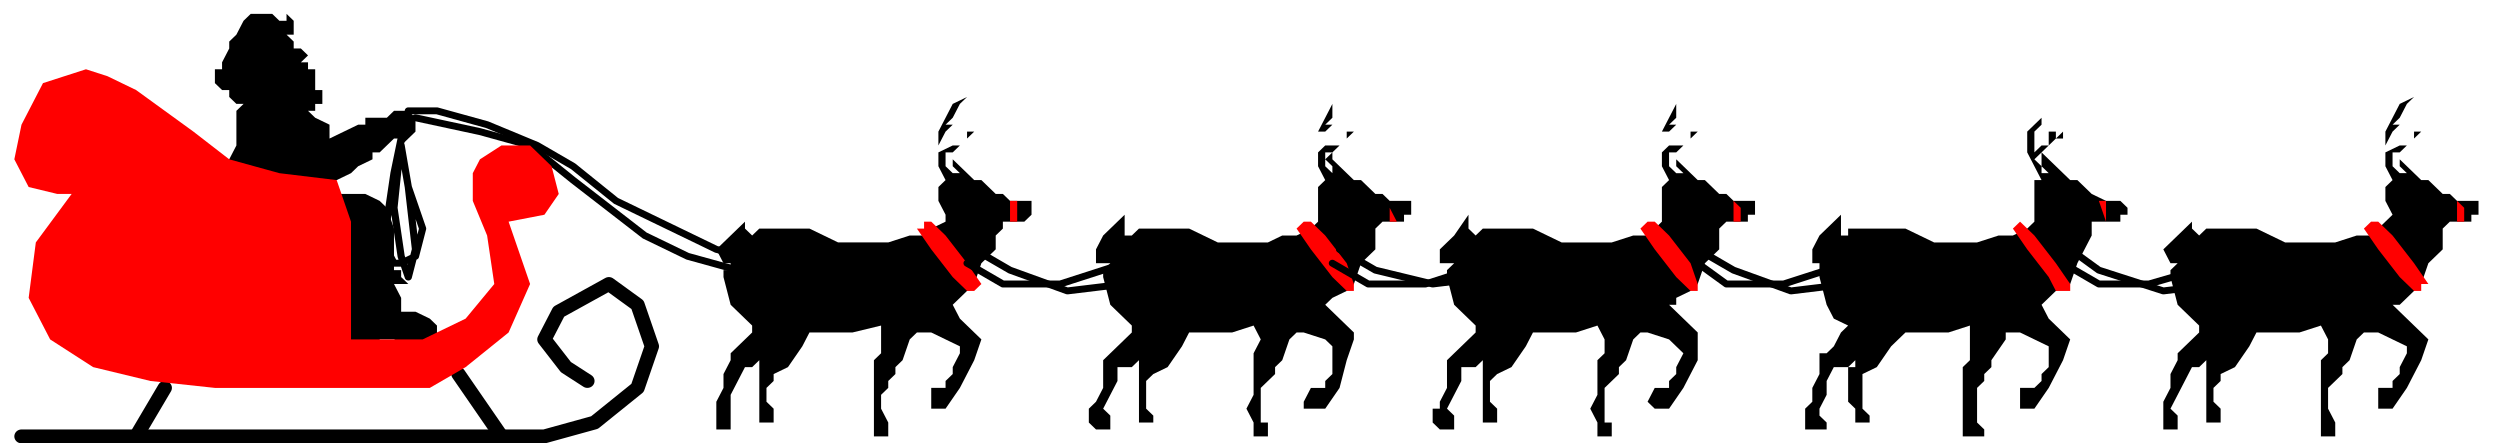
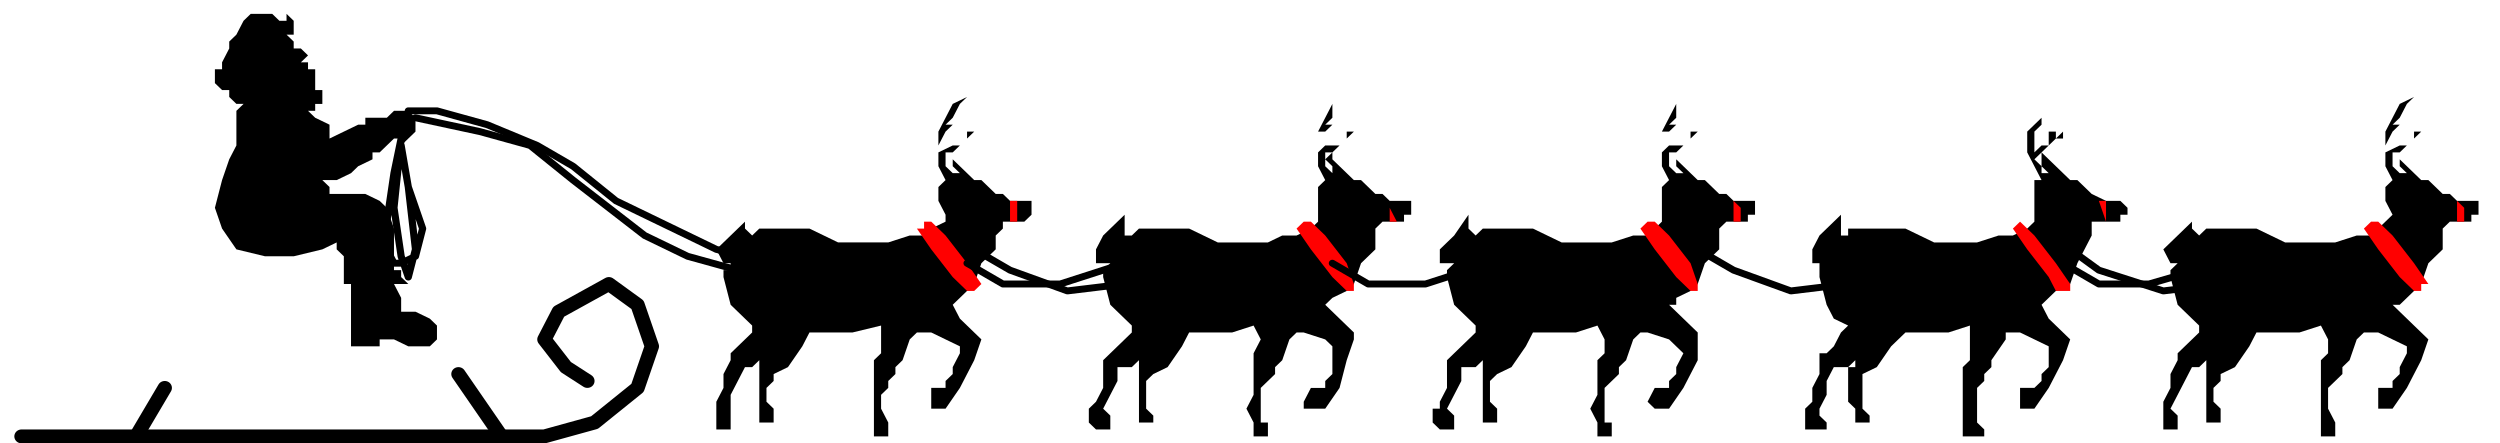
<svg xmlns="http://www.w3.org/2000/svg" width="55.04" height="9.76" fill-rule="evenodd" stroke-linecap="round" preserveAspectRatio="none" viewBox="0 0 349 64">
  <style>.pen0,.pen2{stroke:#000;stroke-width:1;stroke-linejoin:round}.pen2{stroke-width:2}.pen3{stroke:none}.brush3{fill:#000}.brush4{fill:red}</style>
  <path d="M0 0h349v64H0z" style="fill:none;stroke:none" />
  <path fill="none" d="M3 63h73l7-2 6-5 2-6h0l-2-6-4-3-7 4h0l-2 4 3 4 3 2" class="pen2" />
  <path d="m23 56-4 7z" class="pen3 brush3" />
  <path fill="none" d="m23 56-4 7" class="pen2" />
  <path d="m64 54 6 9z" class="pen3 brush3" />
  <path fill="none" d="m64 54 6 9" class="pen2" />
  <path d="M32 13h-1l-1-1v-2h1V9l1-2V6l1-1 1-2 1-1h3l1 1h1V2l1 1v2h-1l1 1v1h1l1 1-1 1h1v1h1v3h1v2h-1v1h-1l1 1 2 1v2l2-1 2-1h1v-1h3l1-1h2l1 1v2l-1 1-1 1v-1h-1l-1 1-1 1h-1v1l-2 1-1 1-2 1h-2l1 1v1h5l2 1 1 1 1 3v6h1v1l1 1h-2l1 2v2h2l2 1 1 1v2l-1 1h-3l-2-1h-2v1h-4v-9h-1v-4l-1-1v-1l-2 1-4 1h-4l-4-1-2-3-1-3 1-4 1-3 1-2v-5l1-1h-1l-1-1v-1zm69 25-1-2 2-2 3-3-1 1v1l1 1 1-1h7l4 2h7l3-1h2l1-1 2-1v-1l-1-2v-2l1-1-1-2v-5l1-2 1-2 2-1-1 1-1 2-1 1h1l1-1h1-1l-1 1-1 1-1 2v1l2-1h1v-2 2l1-1v-1h1l-1 1-1 1-1 1h-1v2l1 1h1l-1-1v-2 1l1 1 1 1 1 1h1l2 2h1l1 1h3v2l-1 1h-3v1l-1 1v2l-2 2-1 3-1 1-1 1-1 1 1 2 2 2 1 1-1 3-2 4-2 3h-2v-3h2v-1l1-1v-1l1-2v-1l-2-1-2-1h-2l-1 1-1 3-1 1v1l-1 1v1l-1 1v2l1 2v2h-2V52l1-1v-4l-4 1h-6l-1 2-2 3-2 1v1l-1 1v2l1 1v2h-2v-9l-1 1h-1l-1 2-1 2v5h-2v-4l1-2v-2l1-2v-1l1-1 2-2v-1l-1-1-2-2-1-4v-1h1v-1h-1z" class="pen3 brush3" />
  <path fill="none" d="m56 21 1 6 2 6-1 4h0l-2 1h-1l-1-2h0v-4l1-7 1-5h0l-1 10 1 7 1 3h0l1-4-1-9-1-6m1-5h4l7 2 7 3h0l5 3 6 5 6 3h0l4 2 4 2 4 1" class="pen0" />
  <path d="M128 33h1v-1h1l2 2 3 4 2 3-1 1h-1l-2-2-3-4-2-3z" class="pen3 brush4" />
  <path fill="none" d="m58 17 9 2 7 2 6 5h0l5 4 5 4 6 3 7 2" class="pen0" />
  <path d="M141 32h1v-3h-1v3z" class="pen3 brush4" />
  <path d="M153 38v-2l1-2 3-3v3h1l1-1h7l4 2h7l2-1h2l2-1 1-1v-5l1-1-1-2v-5l1-2 1-2 1-1-1 1v2l-1 1h1l1-1-1 1-1 1h-1v3l1-1h2v-2 2l1-1v-1h1l-1 1-1 1-1 1h-1v2l1 1v-1l-1-1 1-1v1l1 1 1 1 1 1h1l2 2h1l1 1h3v2h-1v1h-3l-1 1v3l-2 2-1 3-1 1-2 1-1 1 2 2 2 2v1l-1 3-1 4-2 3h-3v-1l1-2h2v-1l1-1v-4l-1-1-3-1h-1l-1 1-1 3-1 1v1l-1 1-1 1v5h1v2h-2v-2l-1-2 1-2v-6l1-2-1-2-3 1h-6l-1 2-2 3-2 1-1 1v4l1 1v1h-2v-9l-1 1h-2v2l-1 2-1 2 1 1v2h-2l-1-1v-2l1-1 1-2v-4l1-1 1-1 2-2v-1l-1-1-2-2-1-4v-1l1-1h-2z" class="pen3 brush3" />
  <path d="m181 33 1-1h1l2 2 3 4 1 3v1h-1l-2-2-3-4-2-3zm13-1h1l-1-2v-1 3z" class="pen3 brush4" />
  <path d="M201 38v-2l2-2 2-3v2l1 1 1-1h7l4 2h7l3-1h2l1-1 1-1v-5l1-1-1-2v-5l1-2 1-2 1-1-1 1v2l-1 1h1l1-1-1 1-1 1h-1v3l1-1h2v-2 2l1-1v-1h1l-1 1-1 1-1 1h-1v2l1 1h1l-1-1v-2 1l1 1 1 1 1 1h1l2 2h1l1 1h3v2h-1v1h-3l-1 1v3l-2 2-1 3-1 1-2 1v1h-1l2 2 2 2v4l-2 4-2 3h-2l-1-1 1-2h2v-1l1-1v-1l1-2-1-1-1-1-3-1h-1l-1 1-1 3-1 1v1l-1 1-1 1v5h1v2h-2v-2l-1-2 1-2v-5l1-1v-2l-1-2-3 1h-6l-1 2-2 3-2 1-1 1v3l1 1v2h-2v-9l-1 1h-2v2l-1 2-1 2 1 1v2h-2l-1-1v-2h1v-1l1-2v-4l1-1 1-1 2-2v-1l-1-1-2-2-1-4v-1l1-1h-2z" class="pen3 brush3" />
  <path d="m229 33 1-1h1l2 2 3 4 1 3v1h-1l-2-2-3-4-2-3zm13-1h1v-2l-1-1v3z" class="pen3 brush4" />
  <path d="M253 38v-2l1-2 3-3v3h1v-1h8l4 2h6l3-1h2l2-1 1-1v-6h1l-1-2-1-2v-3l2-2 1-2 1-1-1 1-1 2v1l1-1h1-1l-1 1-1 1v3l1-1h1v-2h1v2-1l1-1v1h-1l-1 1-1 1-1 1 1 1v1h1l-1-1v-2l1 1 1 1 1 1 1 1h1l2 2 2 1h2l1 1v1h-1v1h-4v2l-1 2-1 2-1 3-2 1-1 1-1 1 1 2 2 2 1 1-1 3-2 4-2 3h-2v-3h2l1-1v-1l1-1v-3l-2-1-2-1h-2v1l-2 3v1l-1 1v1l-1 1v5l1 1v1h-3V53l1-1v-5l-3 1h-6l-2 2-2 3-2 1v5l1 1v1h-2v-2l-1-1v-5h1v-1l-1 1h-2l-1 2v2l-1 2v1l1 1v1h-3v-3l1-1v-2l1-2v-3h1l1-1 1-2 1-1-2-1-1-2-1-4v-2h-1z" class="pen3 brush3" />
  <path d="m281 33 1-1 2 2 3 4 2 3v1h-2l-1-2-3-4-2-3zm13-1v-3h-1l1 3z" class="pen3 brush4" />
  <path d="m303 38-1-2 2-2 3-3-1 1v1l1 1 1-1h7l4 2h7l3-1h2l1-1 1-1 1-1-1-2v-2l1-1-1-2v-5l1-2 1-2 2-1-1 1-1 2-1 1h1l1-1-1 1-1 1-1 2v1l2-1h1v-2 2l1-1v-1h1l-1 1-1 1-1 1h-1v2l1 1h1l-1-1v-2 1l1 1 1 1 1 1h1l2 2h1l1 1h3v2h-1v1h-3l-1 1v3l-2 2-1 3-1 1-1 1-1 1h-1l2 2 2 2 1 1-1 3-2 4-2 3h-2v-3h2v-1l1-1v-1l1-2v-1l-2-1-2-1h-2l-1 1-1 3-1 1v1l-1 1-1 1v3l1 2v2h-2V52l1-1v-2l-1-2-3 1h-6l-1 2-2 3-2 1v1l-1 1v2l1 1v2h-2v-9l-1 1h-1l-1 2-1 2-1 2 1 1v2h-2v-4l1-2v-2l1-2v-1l1-1 2-2v-1l-1-1-2-2-1-4v-1l1-1h-1z" class="pen3 brush3" />
  <path d="m330 33 1-1h1l2 2 3 4 2 3h-1v1h-1l-2-2-3-4-2-3zm13-1h1v-2l-1-1v3z" class="pen3 brush4" />
  <path fill="none" d="m135 38 5 3h8l9-3" class="pen0" />
  <path fill="none" d="m136 36 5 3 8 3 8-1m29-3 5 3h8l9-3" class="pen0" />
-   <path fill="none" d="m187 36 5 3 8 2 8-1m29-2 4 3h8l9-3" class="pen0" />
  <path fill="none" d="m237 36 5 3 8 3 8-1m30-3 5 3h7l10-3" class="pen0" />
  <path fill="none" d="m289 36 4 3 9 3 8-1" class="pen0" />
-   <path d="m47 26-8-1-7-2-5-4-4-3-4-3-4-2-3-1-6 2-3 6-1 5 2 4 4 1h2l-5 7-1 8 3 6 6 4 8 2 9 1h30l5-3 6-5 3-7-3-9 5-1 2-3-1-4-3-3h-4l-3 2-1 2v4l2 5 1 7-4 5-6 3H49V32l-2-6z" class="pen3 brush4" />
</svg>